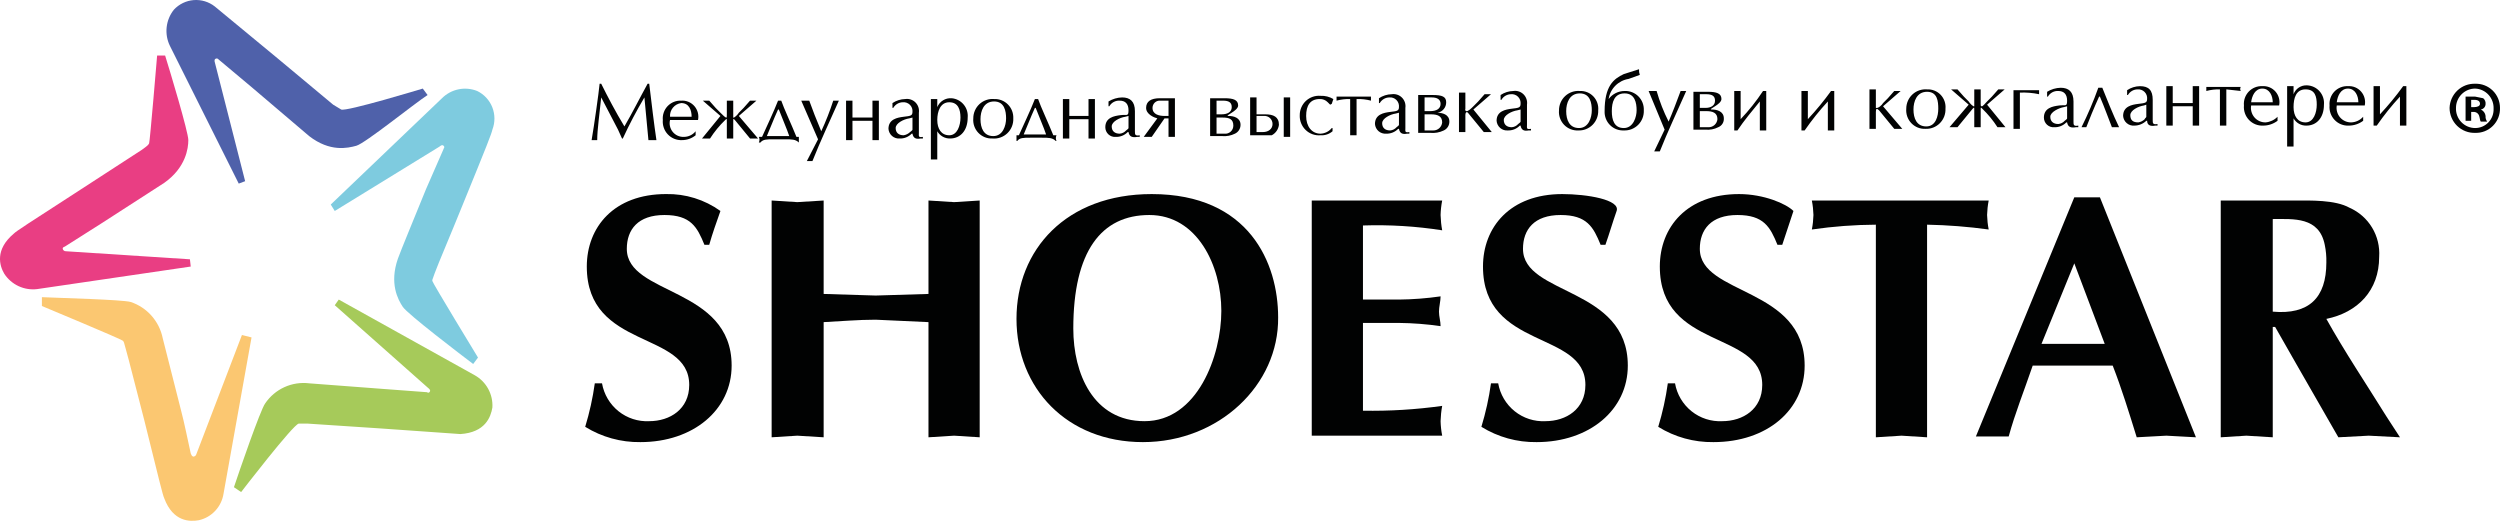
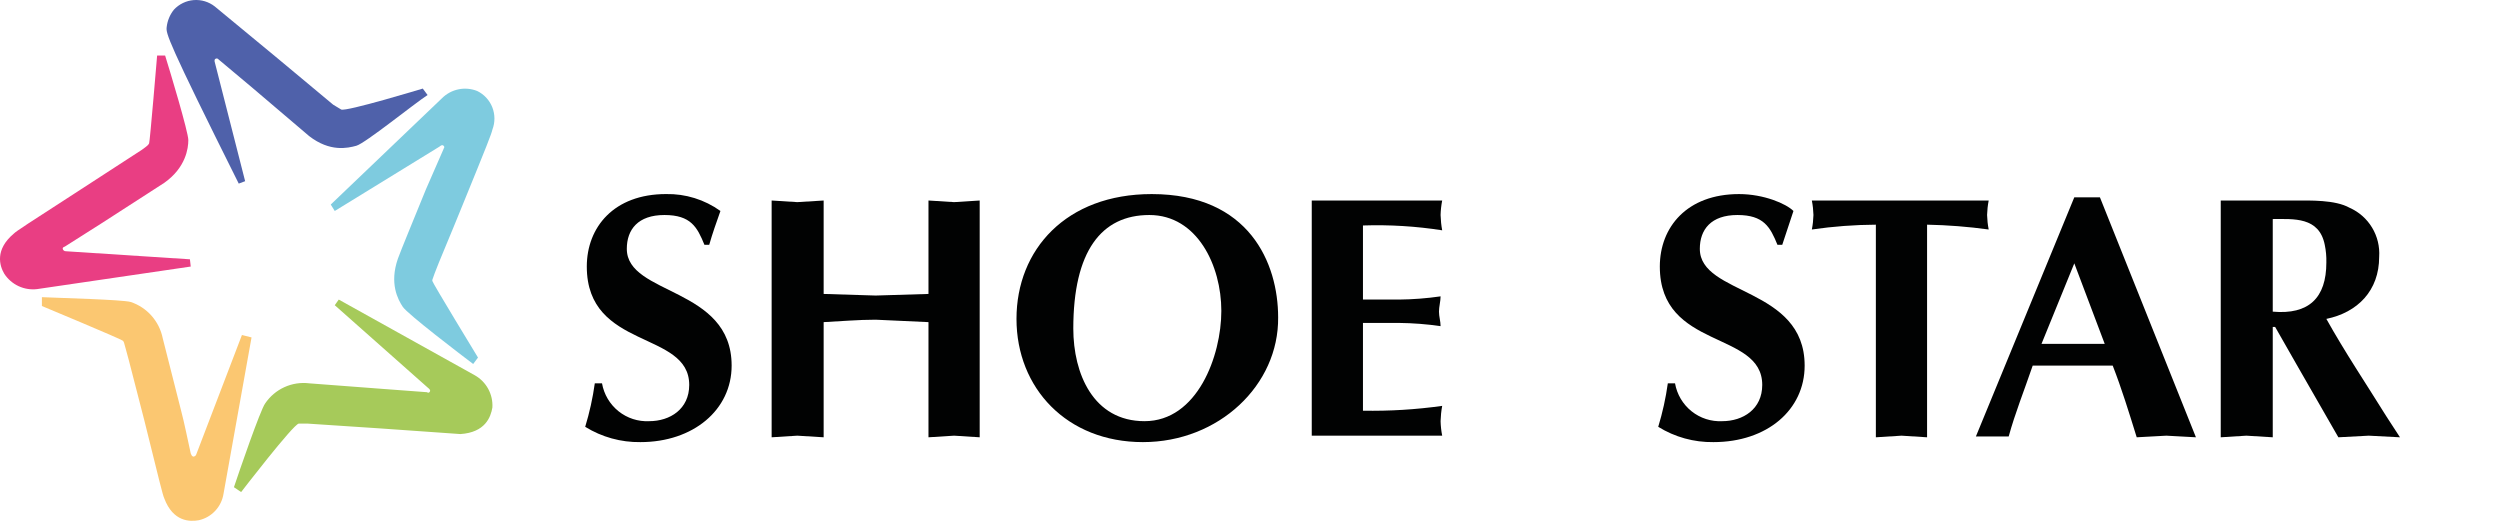
<svg xmlns="http://www.w3.org/2000/svg" width="200" height="42" viewBox="0 0 200 42" fill="none">
-   <path d="M19.099 14.688L13.594 3.671C13.367 3.208 13.276 2.688 13.333 2.175C13.39 1.661 13.591 1.174 13.914 0.772C14.329 0.328 14.893 0.055 15.497 0.007C16.101 -0.04 16.701 0.141 17.179 0.514L22.172 4.638L26.653 8.374L27.293 8.761C27.677 8.954 33.822 7.086 33.822 7.086L34.206 7.601C33.118 8.31 29.213 11.467 28.509 11.66C27.805 11.854 26.397 12.176 24.732 10.887L20.188 7.021L17.499 4.767C17.435 4.702 17.371 4.638 17.243 4.702C17.115 4.767 17.179 4.96 17.179 4.96L19.611 14.495L19.099 14.688Z" fill="#4F61AA" />
+   <path d="M19.099 14.688C13.367 3.208 13.276 2.688 13.333 2.175C13.39 1.661 13.591 1.174 13.914 0.772C14.329 0.328 14.893 0.055 15.497 0.007C16.101 -0.04 16.701 0.141 17.179 0.514L22.172 4.638L26.653 8.374L27.293 8.761C27.677 8.954 33.822 7.086 33.822 7.086L34.206 7.601C33.118 8.31 29.213 11.467 28.509 11.66C27.805 11.854 26.397 12.176 24.732 10.887L20.188 7.021L17.499 4.767C17.435 4.702 17.371 4.638 17.243 4.702C17.115 4.767 17.179 4.96 17.179 4.96L19.611 14.495L19.099 14.688Z" fill="#4F61AA" />
  <path d="M26.46 16.363L35.358 7.859C35.721 7.497 36.18 7.249 36.681 7.146C37.181 7.043 37.7 7.09 38.175 7.279C38.727 7.546 39.159 8.012 39.385 8.586C39.61 9.159 39.612 9.797 39.391 10.372C39.327 10.694 38.943 11.66 37.023 16.363C36.062 18.747 35.038 21.131 34.782 21.84C34.526 22.548 34.59 22.355 34.59 22.484C34.59 22.613 38.239 28.604 38.239 28.604L37.855 29.12C36.831 28.347 32.606 25.125 32.222 24.546C31.837 23.966 31.133 22.677 31.837 20.68C32.094 19.971 33.054 17.652 34.078 15.139L35.486 11.918C35.486 11.853 35.614 11.789 35.486 11.66C35.358 11.531 35.166 11.725 35.166 11.725L26.78 16.879L26.46 16.363Z" fill="#7ECBDF" />
  <path d="M27.101 23.966L37.983 30.022C38.435 30.275 38.806 30.651 39.055 31.107C39.304 31.563 39.421 32.08 39.391 32.599C39.263 33.372 38.815 34.596 36.831 34.725L30.43 34.274L24.605 33.888H23.9C23.452 33.952 19.291 39.364 19.291 39.364L18.715 38.977C19.099 37.818 20.828 32.792 21.212 32.277C21.595 31.709 22.126 31.258 22.747 30.974C23.369 30.69 24.055 30.583 24.733 30.666L30.686 31.117L34.142 31.375C34.27 31.439 34.334 31.439 34.398 31.311C34.462 31.182 34.27 31.053 34.27 31.053L26.781 24.417L27.101 23.966Z" fill="#A6CA5A" />
  <path d="M20.123 26.994L17.883 39.493C17.804 40.007 17.573 40.486 17.218 40.865C16.864 41.245 16.404 41.508 15.899 41.619C15.194 41.748 13.85 41.748 13.146 39.879C13.018 39.621 12.762 38.526 11.546 33.63C10.905 31.181 10.265 28.605 10.073 27.96C9.881 27.316 9.945 27.38 9.817 27.252C9.689 27.123 3.352 24.481 3.352 24.481V23.773C4.632 23.837 9.817 23.966 10.457 24.159C11.1 24.372 11.675 24.753 12.125 25.262C12.575 25.771 12.883 26.391 13.018 27.058L14.49 32.857C14.746 33.823 15.002 35.112 15.258 36.271C15.322 36.4 15.322 36.465 15.45 36.529C15.509 36.531 15.566 36.513 15.612 36.477C15.659 36.442 15.692 36.392 15.707 36.336L19.355 26.8L20.123 26.994Z" fill="#FBC771" />
  <path d="M15.258 21.324L2.968 23.128C2.461 23.189 1.947 23.107 1.483 22.891C1.02 22.675 0.625 22.333 0.344 21.904C-0.041 21.26 -0.425 19.971 1.112 18.683C1.304 18.489 2.2 17.91 6.489 15.139L11.354 11.982C11.802 11.66 11.866 11.596 11.93 11.467C11.994 11.338 12.57 4.444 12.57 4.444H13.21C13.594 5.668 15.066 10.565 15.066 11.209C15.066 11.853 14.874 13.4 13.146 14.624L8.153 17.845L5.209 19.713C5.08 19.778 5.016 19.778 5.016 19.907C5.031 19.963 5.064 20.014 5.111 20.049C5.157 20.084 5.214 20.102 5.273 20.1L15.194 20.744L15.258 21.324Z" fill="#E93E83" />
  <path fill-rule="evenodd" clip-rule="evenodd" d="M190.909 33.308C189.309 30.731 187.581 28.154 186.108 25.512C188.605 24.997 190.333 23.257 190.333 20.551C190.389 19.73 190.191 18.912 189.767 18.209C189.343 17.506 188.714 16.951 187.965 16.621C186.812 15.977 184.828 16.041 183.548 16.041H177.659V34.983L179.707 34.854L181.82 34.983V26.156H182.012L183.74 29.184L187.069 34.983L189.501 34.854L191.997 34.983L190.909 33.308ZM181.82 24.932V17.523C183.484 17.523 185.532 17.33 185.98 19.585C186.078 20.051 186.121 20.526 186.108 21.002C186.108 23.837 184.7 25.19 181.82 24.932Z" fill="#010202" />
  <path fill-rule="evenodd" clip-rule="evenodd" d="M167.993 15.784H165.944L158.071 34.918H160.695C161.207 33.05 161.912 31.311 162.616 29.249H169.017C169.721 31.053 170.297 32.921 170.937 34.983L173.306 34.854L175.674 34.983L167.993 15.784ZM163.32 27.509L165.944 21.067L168.377 27.509H163.32Z" fill="#010202" />
  <path fill-rule="evenodd" clip-rule="evenodd" d="M154.166 34.983V17.974C155.815 18.006 157.461 18.136 159.095 18.36C159.021 17.978 158.978 17.59 158.967 17.201C158.978 16.811 159.021 16.423 159.095 16.041H144.948C145.023 16.423 145.065 16.811 145.076 17.201C145.065 17.59 145.023 17.978 144.948 18.36C146.644 18.113 148.355 17.984 150.069 17.974V34.983L152.118 34.854L154.166 34.983Z" fill="#010202" />
  <path fill-rule="evenodd" clip-rule="evenodd" d="M142.196 19.585H142.58L143.476 16.879C142.9 16.299 141.107 15.526 139.123 15.526C134.962 15.526 132.786 18.167 132.786 21.324C132.786 28.025 140.979 26.414 140.979 30.795C140.979 32.728 139.443 33.694 137.779 33.694C136.891 33.739 136.017 33.456 135.322 32.899C134.626 32.341 134.157 31.547 134.002 30.666H133.426C133.262 31.845 133.005 33.008 132.658 34.145C133.984 34.968 135.517 35.392 137.075 35.369C141.363 35.369 144.372 32.792 144.372 29.249C144.372 22.935 135.986 23.644 135.986 19.907C135.986 18.361 136.883 17.201 138.995 17.201C141.107 17.201 141.619 18.167 142.196 19.585Z" fill="#010202" />
-   <path fill-rule="evenodd" clip-rule="evenodd" d="M128.049 19.585H128.433C128.753 18.683 129.009 17.781 129.329 16.879C129.649 15.977 126.96 15.526 124.976 15.526C120.815 15.526 118.639 18.167 118.639 21.324C118.639 28.025 126.832 26.414 126.832 30.795C126.832 32.728 125.296 33.694 123.632 33.694C122.744 33.739 121.87 33.456 121.175 32.899C120.479 32.341 120.01 31.547 119.855 30.666H119.279C119.115 31.845 118.858 33.008 118.511 34.145C119.837 34.968 121.37 35.392 122.928 35.369C127.152 35.369 130.225 32.792 130.225 29.249C130.225 22.935 121.839 23.644 121.839 19.907C121.839 18.361 122.736 17.201 124.848 17.201C126.96 17.201 127.473 18.167 128.049 19.585Z" fill="#010202" />
  <path fill-rule="evenodd" clip-rule="evenodd" d="M115.375 16.041H104.94V34.854H115.375C115.3 34.471 115.257 34.083 115.247 33.694C115.258 33.283 115.3 32.874 115.375 32.47C113.275 32.765 111.156 32.894 109.037 32.856V25.834H111.918C113.032 25.846 114.144 25.932 115.247 26.092C115.247 25.705 115.118 25.319 115.118 24.932C115.118 24.545 115.247 24.094 115.247 23.708C114.144 23.868 113.032 23.954 111.918 23.965H109.037V18.038C111.157 17.968 113.279 18.097 115.375 18.425C115.3 18.021 115.258 17.611 115.247 17.201C115.257 16.811 115.3 16.423 115.375 16.041Z" fill="#010202" />
  <path fill-rule="evenodd" clip-rule="evenodd" d="M92.137 15.526C85.288 15.526 81.319 19.971 81.319 25.512C81.319 31.053 85.352 35.369 91.433 35.369C97.514 35.369 102.315 30.795 102.251 25.383C102.251 21.067 99.947 15.526 92.137 15.526ZM91.561 33.694C87.465 33.694 85.864 29.893 85.864 26.285C85.864 20.1 88.105 17.201 91.945 17.201C95.786 17.201 97.707 21.26 97.707 24.868C97.707 28.476 95.786 33.694 91.561 33.694Z" fill="#010202" />
  <path fill-rule="evenodd" clip-rule="evenodd" d="M61.731 16.041V34.983L63.78 34.854L65.892 34.983V25.77C67.237 25.705 68.645 25.576 70.053 25.576L74.278 25.77V34.983L76.326 34.854L78.375 34.983V16.041L76.326 16.17L74.278 16.041V23.515L70.053 23.643L65.892 23.515V16.041L63.78 16.17L61.731 16.041Z" fill="#010202" />
  <path fill-rule="evenodd" clip-rule="evenodd" d="M56.354 19.584H56.738C56.994 18.682 57.315 17.78 57.635 16.878C56.366 15.967 54.84 15.493 53.282 15.525C49.121 15.525 46.944 18.167 46.944 21.324C46.944 28.024 55.138 26.414 55.138 30.795C55.138 32.727 53.602 33.694 51.937 33.694C51.049 33.739 50.176 33.456 49.48 32.898C48.785 32.341 48.316 31.547 48.161 30.666H47.584C47.42 31.844 47.163 33.007 46.816 34.145C48.143 34.967 49.675 35.392 51.233 35.369C55.458 35.369 58.531 32.792 58.531 29.248C58.531 22.935 50.145 23.643 50.145 19.907C50.145 18.36 51.041 17.201 53.154 17.201C55.266 17.201 55.778 18.167 56.354 19.584Z" fill="#010202" />
-   <path fill-rule="evenodd" clip-rule="evenodd" d="M192.253 6.893C191.682 7.683 191.062 8.436 190.397 9.147V6.893H189.885V10.049H190.141C190.704 9.233 191.325 8.458 191.997 7.73V10.049H192.509V6.893H192.253ZM188.669 8.181H186.94C187.004 7.666 187.26 7.086 187.836 7.086C188.412 7.086 188.669 7.666 188.669 8.181ZM189.053 9.663V9.341C188.931 9.477 188.784 9.588 188.619 9.665C188.453 9.743 188.274 9.786 188.092 9.792C187.924 9.794 187.756 9.759 187.602 9.689C187.448 9.619 187.311 9.516 187.201 9.387C187.092 9.258 187.011 9.106 186.966 8.942C186.921 8.778 186.912 8.606 186.94 8.439H189.181C189.221 8.244 189.215 8.042 189.165 7.85C189.115 7.657 189.021 7.479 188.89 7.329C188.76 7.18 188.597 7.062 188.414 6.986C188.231 6.911 188.034 6.878 187.836 6.893C187.635 6.882 187.434 6.916 187.246 6.991C187.059 7.066 186.889 7.181 186.75 7.327C186.61 7.474 186.503 7.649 186.437 7.841C186.37 8.033 186.346 8.237 186.364 8.439C186.346 8.649 186.372 8.862 186.442 9.061C186.512 9.261 186.623 9.443 186.769 9.595C186.914 9.748 187.09 9.868 187.286 9.946C187.481 10.024 187.691 10.059 187.9 10.049C188.316 10.049 188.72 9.914 189.053 9.663ZM184.444 9.792C183.804 9.792 183.484 9.276 183.484 8.568C183.484 7.859 183.676 7.15 184.444 7.15C185.212 7.15 185.34 7.73 185.34 8.374C185.34 9.019 185.084 9.792 184.444 9.792ZM183.484 11.725V9.47C183.587 9.65 183.736 9.799 183.917 9.901C184.097 10.003 184.301 10.054 184.508 10.049C185.34 10.049 185.916 9.405 185.916 8.374C185.934 8.183 185.912 7.99 185.853 7.807C185.794 7.624 185.699 7.456 185.573 7.311C185.448 7.166 185.294 7.049 185.122 6.966C184.95 6.883 184.763 6.836 184.572 6.828C184.339 6.813 184.107 6.874 183.911 7.002C183.715 7.129 183.565 7.317 183.484 7.537V6.893H182.971V11.725H183.484ZM181.819 8.181H180.091C180.155 7.666 180.411 7.086 180.987 7.086C181.563 7.086 181.819 7.666 181.819 8.181ZM182.203 9.663V9.341C181.947 9.601 181.606 9.761 181.243 9.792C181.074 9.794 180.907 9.759 180.753 9.689C180.599 9.619 180.462 9.516 180.352 9.387C180.242 9.258 180.162 9.106 180.117 8.942C180.071 8.778 180.063 8.606 180.091 8.439H182.331C182.371 8.244 182.366 8.042 182.316 7.85C182.265 7.657 182.171 7.479 182.041 7.329C181.911 7.18 181.748 7.062 181.565 6.986C181.382 6.911 181.184 6.878 180.987 6.893C180.786 6.882 180.584 6.916 180.397 6.991C180.209 7.066 180.04 7.181 179.9 7.327C179.761 7.474 179.654 7.649 179.587 7.841C179.521 8.033 179.496 8.237 179.515 8.439C179.496 8.649 179.523 8.862 179.593 9.061C179.662 9.261 179.774 9.443 179.919 9.595C180.065 9.748 180.241 9.868 180.436 9.946C180.632 10.024 180.841 10.059 181.051 10.049C181.467 10.049 181.871 9.914 182.203 9.663ZM178.106 10.049V7.15L179.259 7.279C179.231 7.23 179.216 7.175 179.216 7.118C179.216 7.061 179.231 7.006 179.259 6.957H176.506V7.279C176.861 7.183 177.227 7.14 177.594 7.15V10.049H178.106ZM175.418 8.245H173.818V6.893H173.306V10.049H173.818V8.503H175.418V10.049H175.93V6.893H175.418V8.245ZM171.705 8.374V9.341C171.705 9.405 171.577 9.47 171.577 9.534C171.437 9.67 171.258 9.76 171.065 9.792C170.617 9.792 170.425 9.598 170.425 9.212C170.425 8.825 171.065 8.503 171.513 8.439L171.705 8.374ZM172.217 9.47V7.988C172.217 7.215 171.897 6.893 171.193 6.893C170.828 6.9 170.473 7.011 170.169 7.215V7.601H170.233C170.311 7.465 170.423 7.352 170.557 7.273C170.692 7.194 170.845 7.152 171.001 7.15C171.104 7.14 171.209 7.153 171.306 7.189C171.404 7.224 171.493 7.281 171.566 7.355C171.64 7.428 171.696 7.518 171.731 7.616C171.766 7.714 171.779 7.819 171.769 7.923C171.769 8.245 171.577 8.245 171.065 8.31C170.553 8.374 169.849 8.503 169.849 9.276C169.857 9.386 169.887 9.494 169.936 9.592C169.986 9.691 170.054 9.779 170.137 9.85C170.22 9.922 170.317 9.977 170.421 10.011C170.526 10.045 170.636 10.058 170.745 10.049C171.102 10.048 171.445 9.91 171.705 9.663H171.769C171.769 10.049 172.089 10.114 172.409 10.049H172.601V9.921C172.217 9.985 172.217 9.856 172.217 9.598V9.47ZM166.904 10.178C167.096 9.663 167.544 8.568 167.928 7.73H167.992C168.377 8.632 168.697 9.534 168.953 10.178H169.529C169.081 9.276 168.441 7.666 168.185 7.021H167.864C167.479 8.099 167.03 9.154 166.52 10.178H166.904ZM165.368 8.503V9.47C165.368 9.534 165.24 9.598 165.176 9.663C165.045 9.812 164.861 9.904 164.664 9.921C164.28 9.921 164.024 9.727 164.024 9.341C164.024 8.954 164.728 8.632 165.112 8.568L165.368 8.503ZM165.88 9.598V8.117C165.88 7.343 165.496 7.021 164.856 7.021C164.471 7.03 164.096 7.141 163.768 7.343V7.73H163.832C163.915 7.584 164.037 7.465 164.184 7.385C164.331 7.305 164.497 7.269 164.664 7.279C165.112 7.279 165.368 7.537 165.368 8.052C165.368 8.568 165.24 8.374 164.728 8.439C164.216 8.503 163.512 8.632 163.512 9.405C163.511 9.512 163.533 9.618 163.576 9.717C163.618 9.815 163.68 9.903 163.759 9.976C163.837 10.049 163.929 10.104 164.03 10.139C164.131 10.174 164.238 10.187 164.344 10.178C164.522 10.185 164.699 10.153 164.864 10.087C165.03 10.02 165.179 9.92 165.304 9.792H165.368C165.432 10.178 165.688 10.243 166.072 10.178H166.264V10.049C165.88 10.114 165.88 9.985 165.88 9.727V9.598ZM161.591 10.307V7.408C162.107 7.386 162.623 7.429 163.127 7.537V7.215H161.079V10.307H161.591ZM158.199 7.15H157.942V8.503C157.878 8.568 157.558 8.245 157.494 8.117L157.11 7.73L156.598 7.15H156.086L157.494 8.374L155.958 10.178H156.598L157.814 8.696C157.943 8.568 157.942 8.568 157.942 8.825V10.178H158.455V8.825C158.455 8.568 158.455 8.568 158.583 8.696C159.044 9.141 159.452 9.638 159.799 10.178H160.439L158.967 8.374L160.375 7.15H159.863L159.351 7.73L158.967 8.117C158.839 8.245 158.583 8.568 158.519 8.503C158.455 8.439 158.455 8.503 158.455 8.31V7.15H158.199ZM153.078 8.761C153.078 8.117 153.334 7.343 154.166 7.343C154.998 7.343 155.062 8.117 155.062 8.696C155.062 9.276 154.87 10.114 154.102 10.114C153.334 10.114 153.078 9.47 153.078 8.761ZM154.166 7.15C153.953 7.132 153.74 7.159 153.538 7.229C153.337 7.298 153.152 7.409 152.996 7.555C152.839 7.7 152.714 7.877 152.629 8.073C152.544 8.27 152.501 8.482 152.501 8.696C152.483 8.907 152.509 9.119 152.579 9.319C152.649 9.518 152.76 9.701 152.906 9.853C153.051 10.006 153.228 10.125 153.423 10.204C153.618 10.282 153.828 10.317 154.038 10.307C154.25 10.316 154.462 10.281 154.661 10.203C154.859 10.125 155.039 10.007 155.189 9.856C155.34 9.704 155.457 9.523 155.535 9.323C155.612 9.124 155.647 8.91 155.638 8.696C155.657 8.494 155.632 8.29 155.565 8.099C155.499 7.907 155.392 7.732 155.253 7.585C155.113 7.439 154.944 7.324 154.756 7.249C154.569 7.174 154.367 7.14 154.166 7.15ZM150.069 8.31V7.15H149.557V10.307H150.069V8.954C150.069 8.696 150.133 8.632 150.325 8.825L151.541 10.307H152.181L150.645 8.503L152.053 7.279H151.541L151.029 7.859L150.645 8.245C150.581 8.374 150.261 8.696 150.069 8.632V8.439V8.31ZM146.484 7.279C145.913 8.069 145.293 8.822 144.628 9.534V7.279H144.116V10.436H144.372C144.935 9.62 145.556 8.845 146.228 8.117V10.436H146.74V7.279H146.484ZM141.043 7.279C140.513 8.083 139.913 8.837 139.251 9.534V7.279H138.739V10.436H138.995C139.507 9.663 140.211 8.825 140.787 8.117V10.436H141.299V7.279H141.043ZM137.202 8.052C137.202 8.439 136.882 8.632 136.434 8.632H135.986V7.537H136.498C136.946 7.537 137.202 7.666 137.202 8.052ZM137.394 9.534C137.378 9.711 137.297 9.875 137.167 9.994C137.036 10.113 136.866 10.179 136.69 10.178H135.986V8.89H136.498C137.01 8.89 137.394 9.019 137.394 9.534ZM137.907 9.47C137.907 8.89 137.33 8.761 136.946 8.761C136.562 8.761 137.715 8.374 137.715 7.923C137.715 7.472 137.33 7.343 136.626 7.343H135.474V10.372H136.434C136.787 10.407 137.142 10.34 137.458 10.178C137.598 10.124 137.717 10.025 137.798 9.898C137.879 9.77 137.917 9.62 137.907 9.47ZM131.889 7.279L133.17 10.372L132.337 12.111H132.785C133.426 10.5 134.13 9.019 134.898 7.279H134.45C134.194 7.988 133.746 9.147 133.49 9.727C133.092 8.944 132.771 8.124 132.53 7.279H131.889ZM130.929 8.825C130.929 9.341 130.673 10.243 129.905 10.243C129.137 10.243 128.945 9.598 128.945 8.89C128.945 8.181 129.137 7.472 129.969 7.472C130.801 7.472 130.929 8.245 130.929 8.825ZM131.505 8.825C131.514 8.62 131.481 8.415 131.407 8.223C131.333 8.031 131.22 7.857 131.075 7.712C130.931 7.566 130.758 7.453 130.567 7.378C130.377 7.304 130.173 7.27 129.969 7.279C129.721 7.279 129.476 7.337 129.253 7.449C129.031 7.561 128.838 7.723 128.689 7.923C128.752 7.519 128.94 7.145 129.228 6.856C129.516 6.566 129.887 6.376 130.289 6.313L131.185 5.991C131.133 5.846 131.111 5.693 131.121 5.54L129.905 5.926C129.073 6.313 128.369 6.893 128.369 8.89C128.36 9.095 128.393 9.3 128.467 9.492C128.541 9.684 128.654 9.858 128.798 10.003C128.943 10.149 129.116 10.262 129.306 10.337C129.497 10.411 129.701 10.445 129.905 10.436C130.117 10.445 130.33 10.41 130.528 10.332C130.726 10.254 130.906 10.136 131.057 9.985C131.207 9.833 131.325 9.652 131.402 9.452C131.479 9.253 131.514 9.039 131.505 8.825ZM125.296 8.89C125.296 8.245 125.552 7.472 126.384 7.472C127.216 7.472 127.344 8.245 127.344 8.825C127.344 9.405 127.088 10.243 126.32 10.243C125.552 10.243 125.296 9.598 125.296 8.89ZM126.384 7.279C126.172 7.261 125.958 7.288 125.757 7.358C125.555 7.427 125.371 7.538 125.214 7.684C125.058 7.829 124.933 8.006 124.848 8.202C124.763 8.399 124.719 8.611 124.72 8.825C124.701 9.036 124.728 9.248 124.798 9.448C124.868 9.647 124.979 9.829 125.124 9.982C125.27 10.135 125.446 10.254 125.642 10.332C125.837 10.411 126.046 10.446 126.256 10.436C126.469 10.445 126.681 10.41 126.879 10.332C127.077 10.254 127.257 10.136 127.408 9.985C127.558 9.833 127.676 9.652 127.753 9.452C127.83 9.253 127.866 9.039 127.857 8.825C127.875 8.623 127.85 8.419 127.784 8.227C127.717 8.036 127.611 7.861 127.471 7.714C127.331 7.567 127.162 7.453 126.975 7.378C126.787 7.303 126.586 7.269 126.384 7.279ZM121.647 8.761V9.727C121.647 9.792 121.519 9.856 121.455 9.921C121.324 10.07 121.14 10.162 120.943 10.178C120.559 10.178 120.303 9.985 120.303 9.598C120.303 9.212 120.943 8.89 121.391 8.825L121.647 8.761ZM122.159 9.856V8.374C122.181 8.225 122.168 8.074 122.12 7.931C122.073 7.788 121.994 7.658 121.888 7.552C121.783 7.446 121.654 7.366 121.512 7.318C121.37 7.271 121.219 7.257 121.071 7.279C120.706 7.286 120.351 7.398 120.047 7.601V7.988H120.111C120.189 7.852 120.301 7.739 120.436 7.66C120.57 7.581 120.723 7.538 120.879 7.537C120.982 7.527 121.087 7.54 121.184 7.575C121.282 7.611 121.371 7.667 121.444 7.741C121.518 7.815 121.574 7.904 121.609 8.003C121.644 8.101 121.657 8.206 121.647 8.31C121.647 8.632 121.455 8.632 120.943 8.696C120.431 8.761 119.727 8.89 119.727 9.663C119.735 9.773 119.765 9.88 119.814 9.979C119.864 10.077 119.932 10.165 120.015 10.237C120.099 10.309 120.195 10.363 120.299 10.398C120.404 10.432 120.514 10.445 120.623 10.436C120.801 10.442 120.978 10.411 121.144 10.345C121.309 10.278 121.459 10.178 121.583 10.049H121.647C121.711 10.436 121.967 10.5 122.287 10.436H122.479V10.307C122.095 10.372 122.159 10.243 122.159 9.985V9.856ZM117.23 8.568V7.408H116.718V10.565H117.23V9.212C117.23 8.954 117.359 8.89 117.487 9.083L118.703 10.565H119.343L117.871 8.761L119.279 7.537H118.767L118.255 8.117L117.871 8.503C117.743 8.632 117.422 8.954 117.294 8.89C117.166 8.825 117.23 8.761 117.23 8.696V8.568ZM115.246 8.31C115.246 8.696 114.926 8.89 114.414 8.89H113.966V7.794H114.542C114.926 7.794 115.246 7.923 115.246 8.31ZM115.374 9.792C115.358 9.968 115.277 10.132 115.147 10.252C115.016 10.371 114.846 10.437 114.67 10.436H113.966V9.147H114.478C114.99 9.147 115.374 9.276 115.374 9.792ZM115.95 9.727C115.95 9.147 115.374 9.019 114.99 9.019C115.188 8.988 115.368 8.886 115.497 8.732C115.627 8.578 115.697 8.383 115.694 8.181C115.694 7.73 115.374 7.601 114.606 7.601H113.454V10.629H114.414C114.787 10.666 115.164 10.6 115.502 10.436C115.637 10.374 115.751 10.274 115.83 10.148C115.91 10.023 115.951 9.876 115.95 9.727ZM111.917 9.019V9.985C111.917 10.049 111.789 10.114 111.725 10.178C111.594 10.327 111.411 10.42 111.213 10.436C110.829 10.436 110.573 10.243 110.573 9.856C110.573 9.47 111.213 9.147 111.661 9.083L111.917 9.019ZM112.43 10.114V8.632C112.451 8.483 112.438 8.331 112.391 8.189C112.343 8.046 112.264 7.916 112.158 7.81C112.053 7.703 111.924 7.623 111.782 7.576C111.64 7.529 111.489 7.515 111.341 7.537C110.976 7.544 110.621 7.656 110.317 7.859V8.245H110.381C110.459 8.11 110.571 7.996 110.706 7.917C110.84 7.838 110.993 7.796 111.149 7.794C111.253 7.785 111.357 7.798 111.455 7.833C111.552 7.868 111.641 7.925 111.714 7.999C111.788 8.073 111.844 8.162 111.879 8.26C111.914 8.359 111.927 8.464 111.917 8.568C111.917 8.89 111.725 8.89 111.213 8.954C110.701 9.019 109.997 9.147 109.997 9.921C110.005 10.031 110.035 10.138 110.084 10.237C110.134 10.335 110.202 10.423 110.285 10.495C110.369 10.567 110.465 10.621 110.57 10.655C110.674 10.689 110.784 10.703 110.893 10.694C111.071 10.7 111.248 10.669 111.414 10.602C111.579 10.536 111.729 10.435 111.853 10.307H111.917C111.981 10.694 112.237 10.758 112.558 10.694H112.75V10.565C112.366 10.629 112.43 10.5 112.43 10.243V10.114ZM108.525 10.822V7.923C108.913 7.909 109.301 7.953 109.677 8.052V7.73H106.924V8.052C107.279 7.956 107.646 7.913 108.013 7.923V10.822H108.525ZM106.54 8.31L106.668 7.923C106.359 7.739 106.003 7.65 105.644 7.666C105.432 7.648 105.218 7.675 105.017 7.744C104.815 7.814 104.631 7.925 104.474 8.07C104.318 8.216 104.193 8.392 104.108 8.589C104.023 8.785 103.979 8.998 103.98 9.212C103.97 9.432 104.007 9.651 104.088 9.855C104.169 10.059 104.292 10.244 104.45 10.396C104.607 10.549 104.795 10.666 105.001 10.739C105.207 10.813 105.426 10.841 105.644 10.822C105.994 10.845 106.338 10.73 106.604 10.5V10.243H106.54C106.431 10.378 106.295 10.488 106.141 10.565C105.986 10.643 105.817 10.687 105.644 10.694C104.94 10.694 104.492 10.114 104.492 9.276C104.492 8.439 104.812 7.923 105.58 7.923C105.699 7.918 105.818 7.938 105.928 7.982C106.038 8.027 106.138 8.095 106.22 8.181L106.412 8.374L106.54 8.31ZM100.523 10.5V9.276H101.099C101.189 9.267 101.279 9.277 101.364 9.306C101.449 9.334 101.527 9.38 101.594 9.441C101.66 9.501 101.713 9.575 101.749 9.658C101.785 9.741 101.804 9.83 101.803 9.921C101.803 10.307 101.483 10.565 101.035 10.565H100.523V10.5ZM100.011 7.73V10.822H101.739C101.896 10.74 102.03 10.621 102.13 10.475C102.23 10.329 102.294 10.161 102.315 9.985C102.315 9.341 101.867 9.147 101.227 9.147H100.523V7.794H100.011V7.73ZM103.212 10.951V7.794H102.7V10.951H103.212ZM98.539 8.568C98.539 8.954 98.219 9.147 97.707 9.147H97.323V8.052H97.835C98.283 8.052 98.539 8.181 98.539 8.568ZM98.667 10.049C98.667 10.14 98.649 10.229 98.613 10.312C98.577 10.395 98.524 10.469 98.457 10.529C98.391 10.59 98.312 10.636 98.227 10.665C98.142 10.693 98.052 10.703 97.963 10.694H97.323V9.405H97.835C98.347 9.405 98.667 9.534 98.667 10.049ZM99.243 9.985C99.243 9.405 98.667 9.276 98.283 9.276C97.899 9.276 99.051 8.89 99.051 8.439C99.051 7.988 98.667 7.859 97.963 7.859H96.81V10.887H97.771C98.123 10.919 98.478 10.852 98.795 10.694C98.929 10.632 99.043 10.532 99.123 10.406C99.202 10.28 99.244 10.134 99.243 9.985ZM93.482 8.052V9.276H93.162C92.714 9.276 92.201 9.147 92.201 8.632C92.201 8.55 92.218 8.469 92.251 8.394C92.284 8.319 92.332 8.252 92.392 8.197C92.453 8.143 92.524 8.101 92.602 8.076C92.679 8.051 92.761 8.043 92.842 8.052H93.482ZM93.994 10.951V7.859H92.778C92.073 7.859 91.689 8.117 91.689 8.632C91.689 9.147 92.329 9.405 92.586 9.47L91.497 10.951H92.138L93.162 9.47H93.482V10.951H93.994ZM90.281 9.276V10.243C90.281 10.307 90.153 10.372 90.089 10.436C89.958 10.585 89.774 10.677 89.577 10.694C89.193 10.694 88.937 10.5 88.937 10.114C88.937 9.727 89.577 9.405 90.025 9.341L90.281 9.276ZM90.793 10.372V8.89C90.793 8.117 90.409 7.794 89.769 7.794C89.384 7.803 89.009 7.914 88.681 8.117V8.503H88.745C88.828 8.357 88.95 8.238 89.097 8.158C89.244 8.079 89.41 8.042 89.577 8.052C90.025 8.052 90.281 8.31 90.281 8.825C90.281 9.341 90.153 9.147 89.641 9.212C89.129 9.276 88.425 9.405 88.425 10.178C88.424 10.286 88.446 10.392 88.489 10.49C88.531 10.588 88.594 10.676 88.672 10.749C88.75 10.822 88.843 10.877 88.943 10.912C89.044 10.947 89.151 10.96 89.257 10.951C89.435 10.958 89.612 10.927 89.778 10.86C89.943 10.793 90.093 10.693 90.217 10.565H90.281C90.345 10.951 90.601 11.016 90.985 10.951H91.177V10.822C90.793 10.887 90.793 10.758 90.793 10.5V10.372ZM87.081 9.276H85.544V7.923H85.032V11.08H85.544V9.534H87.081V11.08H87.593V7.923H87.081V9.276ZM83.688 10.758H81.895C82.151 10.178 82.408 9.47 82.792 8.632H82.856C83.176 9.47 83.496 10.178 83.688 10.758ZM81.511 10.822H81.319V11.274H81.383C81.575 11.016 81.895 11.016 82.408 11.016H83.368C83.88 11.016 84.2 11.016 84.456 11.274H84.52C84.486 11.203 84.468 11.126 84.468 11.048C84.468 10.97 84.486 10.893 84.52 10.822H84.264C83.88 9.856 83.24 8.503 83.048 7.923H82.792C82.472 8.761 81.767 10.243 81.511 10.822ZM78.439 9.534C78.439 8.89 78.695 8.117 79.527 8.117C80.359 8.117 80.487 8.89 80.487 9.47C80.487 10.049 80.231 10.887 79.463 10.887C78.695 10.887 78.439 10.243 78.439 9.534ZM79.527 7.923C79.315 7.905 79.101 7.932 78.9 8.002C78.698 8.072 78.513 8.183 78.357 8.328C78.2 8.473 78.076 8.65 77.991 8.847C77.906 9.043 77.862 9.255 77.863 9.47C77.844 9.68 77.871 9.893 77.94 10.092C78.01 10.291 78.122 10.474 78.267 10.626C78.413 10.779 78.589 10.898 78.784 10.977C78.979 11.055 79.189 11.09 79.399 11.08C79.617 11.099 79.836 11.07 80.042 10.997C80.248 10.923 80.436 10.806 80.593 10.654C80.751 10.502 80.874 10.317 80.955 10.113C81.036 9.909 81.073 9.689 81.063 9.47C81.072 9.264 81.039 9.059 80.965 8.867C80.891 8.675 80.778 8.501 80.633 8.356C80.489 8.21 80.316 8.097 80.126 8.022C79.935 7.948 79.731 7.914 79.527 7.923ZM75.942 10.822C75.302 10.822 74.982 10.307 74.982 9.598C74.982 8.89 75.238 8.181 75.942 8.181C76.647 8.181 76.838 8.761 76.838 9.405C76.838 10.049 76.582 10.822 75.942 10.822ZM74.982 12.755V10.5C75.085 10.681 75.235 10.83 75.415 10.932C75.596 11.034 75.8 11.085 76.006 11.08C76.838 11.08 77.415 10.436 77.415 9.405C77.432 9.219 77.413 9.031 77.358 8.852C77.303 8.673 77.213 8.507 77.094 8.364C76.975 8.22 76.829 8.101 76.665 8.015C76.5 7.928 76.32 7.875 76.134 7.859C75.893 7.84 75.651 7.898 75.444 8.026C75.237 8.153 75.076 8.342 74.982 8.568V7.923H74.47V12.755H74.982ZM72.998 9.405V10.372C72.998 10.436 72.87 10.5 72.806 10.565C72.665 10.701 72.486 10.791 72.293 10.822C71.909 10.822 71.653 10.629 71.653 10.243C71.653 9.856 72.294 9.534 72.742 9.47L72.998 9.405ZM73.51 10.5V9.019C73.531 8.87 73.518 8.718 73.471 8.575C73.424 8.432 73.344 8.303 73.239 8.196C73.133 8.09 73.004 8.01 72.862 7.963C72.72 7.915 72.57 7.902 72.422 7.923C72.057 7.931 71.701 8.042 71.397 8.245V8.632H71.461C71.539 8.496 71.651 8.383 71.786 8.304C71.921 8.225 72.074 8.182 72.23 8.181C72.333 8.171 72.437 8.184 72.535 8.22C72.632 8.255 72.721 8.312 72.795 8.385C72.868 8.459 72.924 8.549 72.96 8.647C72.995 8.745 73.008 8.85 72.998 8.954C72.998 9.276 72.806 9.276 72.293 9.341C71.781 9.405 71.077 9.534 71.077 10.307C71.085 10.417 71.115 10.525 71.165 10.623C71.214 10.722 71.282 10.809 71.366 10.881C71.449 10.953 71.546 11.008 71.65 11.042C71.754 11.076 71.864 11.089 71.974 11.08C72.151 11.087 72.329 11.056 72.494 10.989C72.659 10.922 72.809 10.822 72.934 10.694H72.998C73.062 11.08 73.318 11.145 73.638 11.08H73.83V10.951C73.446 11.016 73.51 10.887 73.51 10.629V10.5ZM69.797 9.405H68.197V8.052H67.685V11.209H68.197V9.663H69.797V11.209H70.309V8.052H69.797V9.405ZM64.1 8.052L65.444 11.145L64.548 12.884H64.996C65.636 11.274 66.34 9.792 67.109 8.052H66.66C66.39 8.887 66.07 9.705 65.7 10.5C65.316 9.598 64.996 8.761 64.74 8.052H64.1ZM63.14 10.887H61.347C61.603 10.307 61.859 9.598 62.244 8.761H62.308C62.628 9.598 62.948 10.307 63.14 10.887ZM60.963 10.951H60.707C60.741 11.022 60.759 11.099 60.759 11.177C60.759 11.255 60.741 11.332 60.707 11.402H60.835C61.027 11.145 61.347 11.145 61.859 11.145H62.82C63.332 11.145 63.652 11.145 63.908 11.402V10.951H63.716C63.332 9.985 62.692 8.632 62.5 8.052H62.244C61.923 8.89 61.219 10.372 60.963 10.951ZM58.403 8.052H58.147V9.212C58.147 9.405 58.147 9.405 58.083 9.405C58.019 9.405 57.763 9.147 57.635 9.019L57.251 8.632L56.739 8.052H56.226L57.635 9.276L56.162 11.08H56.803C57.149 10.54 57.557 10.043 58.019 9.598C58.147 9.47 58.147 9.47 58.147 9.727V11.08H58.659V9.727C58.659 9.47 58.659 9.47 58.787 9.598L60.003 11.08H60.643L59.107 9.276L60.515 8.052H60.003L59.491 8.632L59.107 9.019C59.043 9.147 58.723 9.47 58.659 9.405V8.052H58.403ZM55.33 9.341H53.602C53.584 9.077 53.666 8.817 53.833 8.613C54 8.409 54.238 8.278 54.498 8.245C55.138 8.245 55.33 8.825 55.33 9.341ZM55.65 10.822V10.5C55.534 10.644 55.388 10.759 55.222 10.837C55.055 10.915 54.873 10.954 54.69 10.951C54.523 10.956 54.357 10.922 54.205 10.852C54.053 10.781 53.919 10.677 53.814 10.546C53.708 10.415 53.635 10.261 53.598 10.097C53.561 9.933 53.562 9.762 53.602 9.598H55.842C55.882 9.404 55.877 9.202 55.827 9.009C55.776 8.817 55.682 8.639 55.552 8.489C55.422 8.339 55.259 8.222 55.076 8.146C54.893 8.07 54.695 8.038 54.498 8.052C54.297 8.042 54.095 8.076 53.908 8.151C53.72 8.226 53.551 8.341 53.411 8.487C53.272 8.634 53.165 8.809 53.099 9.001C53.032 9.192 53.007 9.396 53.026 9.598C53.007 9.809 53.034 10.021 53.104 10.221C53.173 10.42 53.285 10.603 53.43 10.755C53.576 10.908 53.752 11.027 53.947 11.105C54.143 11.184 54.352 11.219 54.562 11.209C54.958 11.21 55.342 11.073 55.65 10.822ZM51.938 6.699H51.809C51.169 7.859 50.593 9.019 49.953 10.114C49.249 8.954 48.609 7.73 48.097 6.699H47.969C47.905 7.408 47.521 10.114 47.329 11.209H47.777C47.777 10.372 47.969 9.083 48.097 7.794L49.441 10.372L49.761 11.08H49.825C50.343 9.955 50.92 8.858 51.553 7.794L51.874 11.209H52.514C52.322 9.921 52.13 8.31 51.938 6.699Z" fill="#010202" />
-   <path d="M199.999 8.632C200.008 8.897 199.962 9.161 199.866 9.407C199.769 9.653 199.623 9.877 199.437 10.064C199.251 10.252 199.029 10.398 198.784 10.496C198.539 10.593 198.277 10.638 198.014 10.629C197.748 10.638 197.483 10.593 197.235 10.496C196.987 10.4 196.761 10.254 196.569 10.068C196.378 9.881 196.226 9.658 196.123 9.412C196.019 9.165 195.966 8.9 195.966 8.632C195.974 8.37 196.034 8.112 196.141 7.873C196.249 7.633 196.402 7.418 196.592 7.238C196.782 7.059 197.006 6.919 197.25 6.826C197.494 6.734 197.754 6.691 198.014 6.699C198.272 6.691 198.528 6.734 198.769 6.828C199.009 6.921 199.229 7.062 199.414 7.242C199.599 7.422 199.746 7.638 199.847 7.877C199.947 8.116 199.999 8.373 199.999 8.632ZM196.478 8.632C196.469 8.841 196.503 9.049 196.576 9.244C196.649 9.439 196.761 9.617 196.905 9.767C197.048 9.918 197.22 10.037 197.411 10.119C197.602 10.201 197.807 10.243 198.014 10.243C198.213 10.243 198.41 10.203 198.593 10.124C198.776 10.046 198.941 9.931 199.079 9.786C199.216 9.642 199.323 9.471 199.393 9.283C199.463 9.096 199.495 8.896 199.487 8.697C199.495 8.493 199.464 8.291 199.394 8.1C199.325 7.909 199.219 7.734 199.082 7.584C198.945 7.434 198.781 7.313 198.598 7.228C198.414 7.142 198.216 7.094 198.014 7.086C197.607 7.086 197.216 7.249 196.928 7.539C196.64 7.829 196.478 8.222 196.478 8.632ZM197.694 9.663H197.246V7.73H198.014L198.654 7.859C198.721 7.912 198.774 7.981 198.807 8.06C198.841 8.139 198.854 8.225 198.846 8.31C198.848 8.419 198.809 8.525 198.739 8.608C198.668 8.691 198.57 8.745 198.462 8.761C198.566 8.805 198.656 8.876 198.723 8.967C198.79 9.057 198.833 9.164 198.846 9.276C198.831 9.438 198.877 9.599 198.974 9.727H198.462C198.398 9.663 198.398 9.47 198.334 9.276C198.306 9.18 198.246 9.096 198.165 9.038C198.084 8.98 197.986 8.95 197.886 8.954H197.694V9.663ZM197.694 8.568H197.95C198.142 8.568 198.398 8.503 198.398 8.31C198.398 8.117 198.27 7.988 197.95 7.988H197.694V8.568Z" fill="#010202" />
</svg>